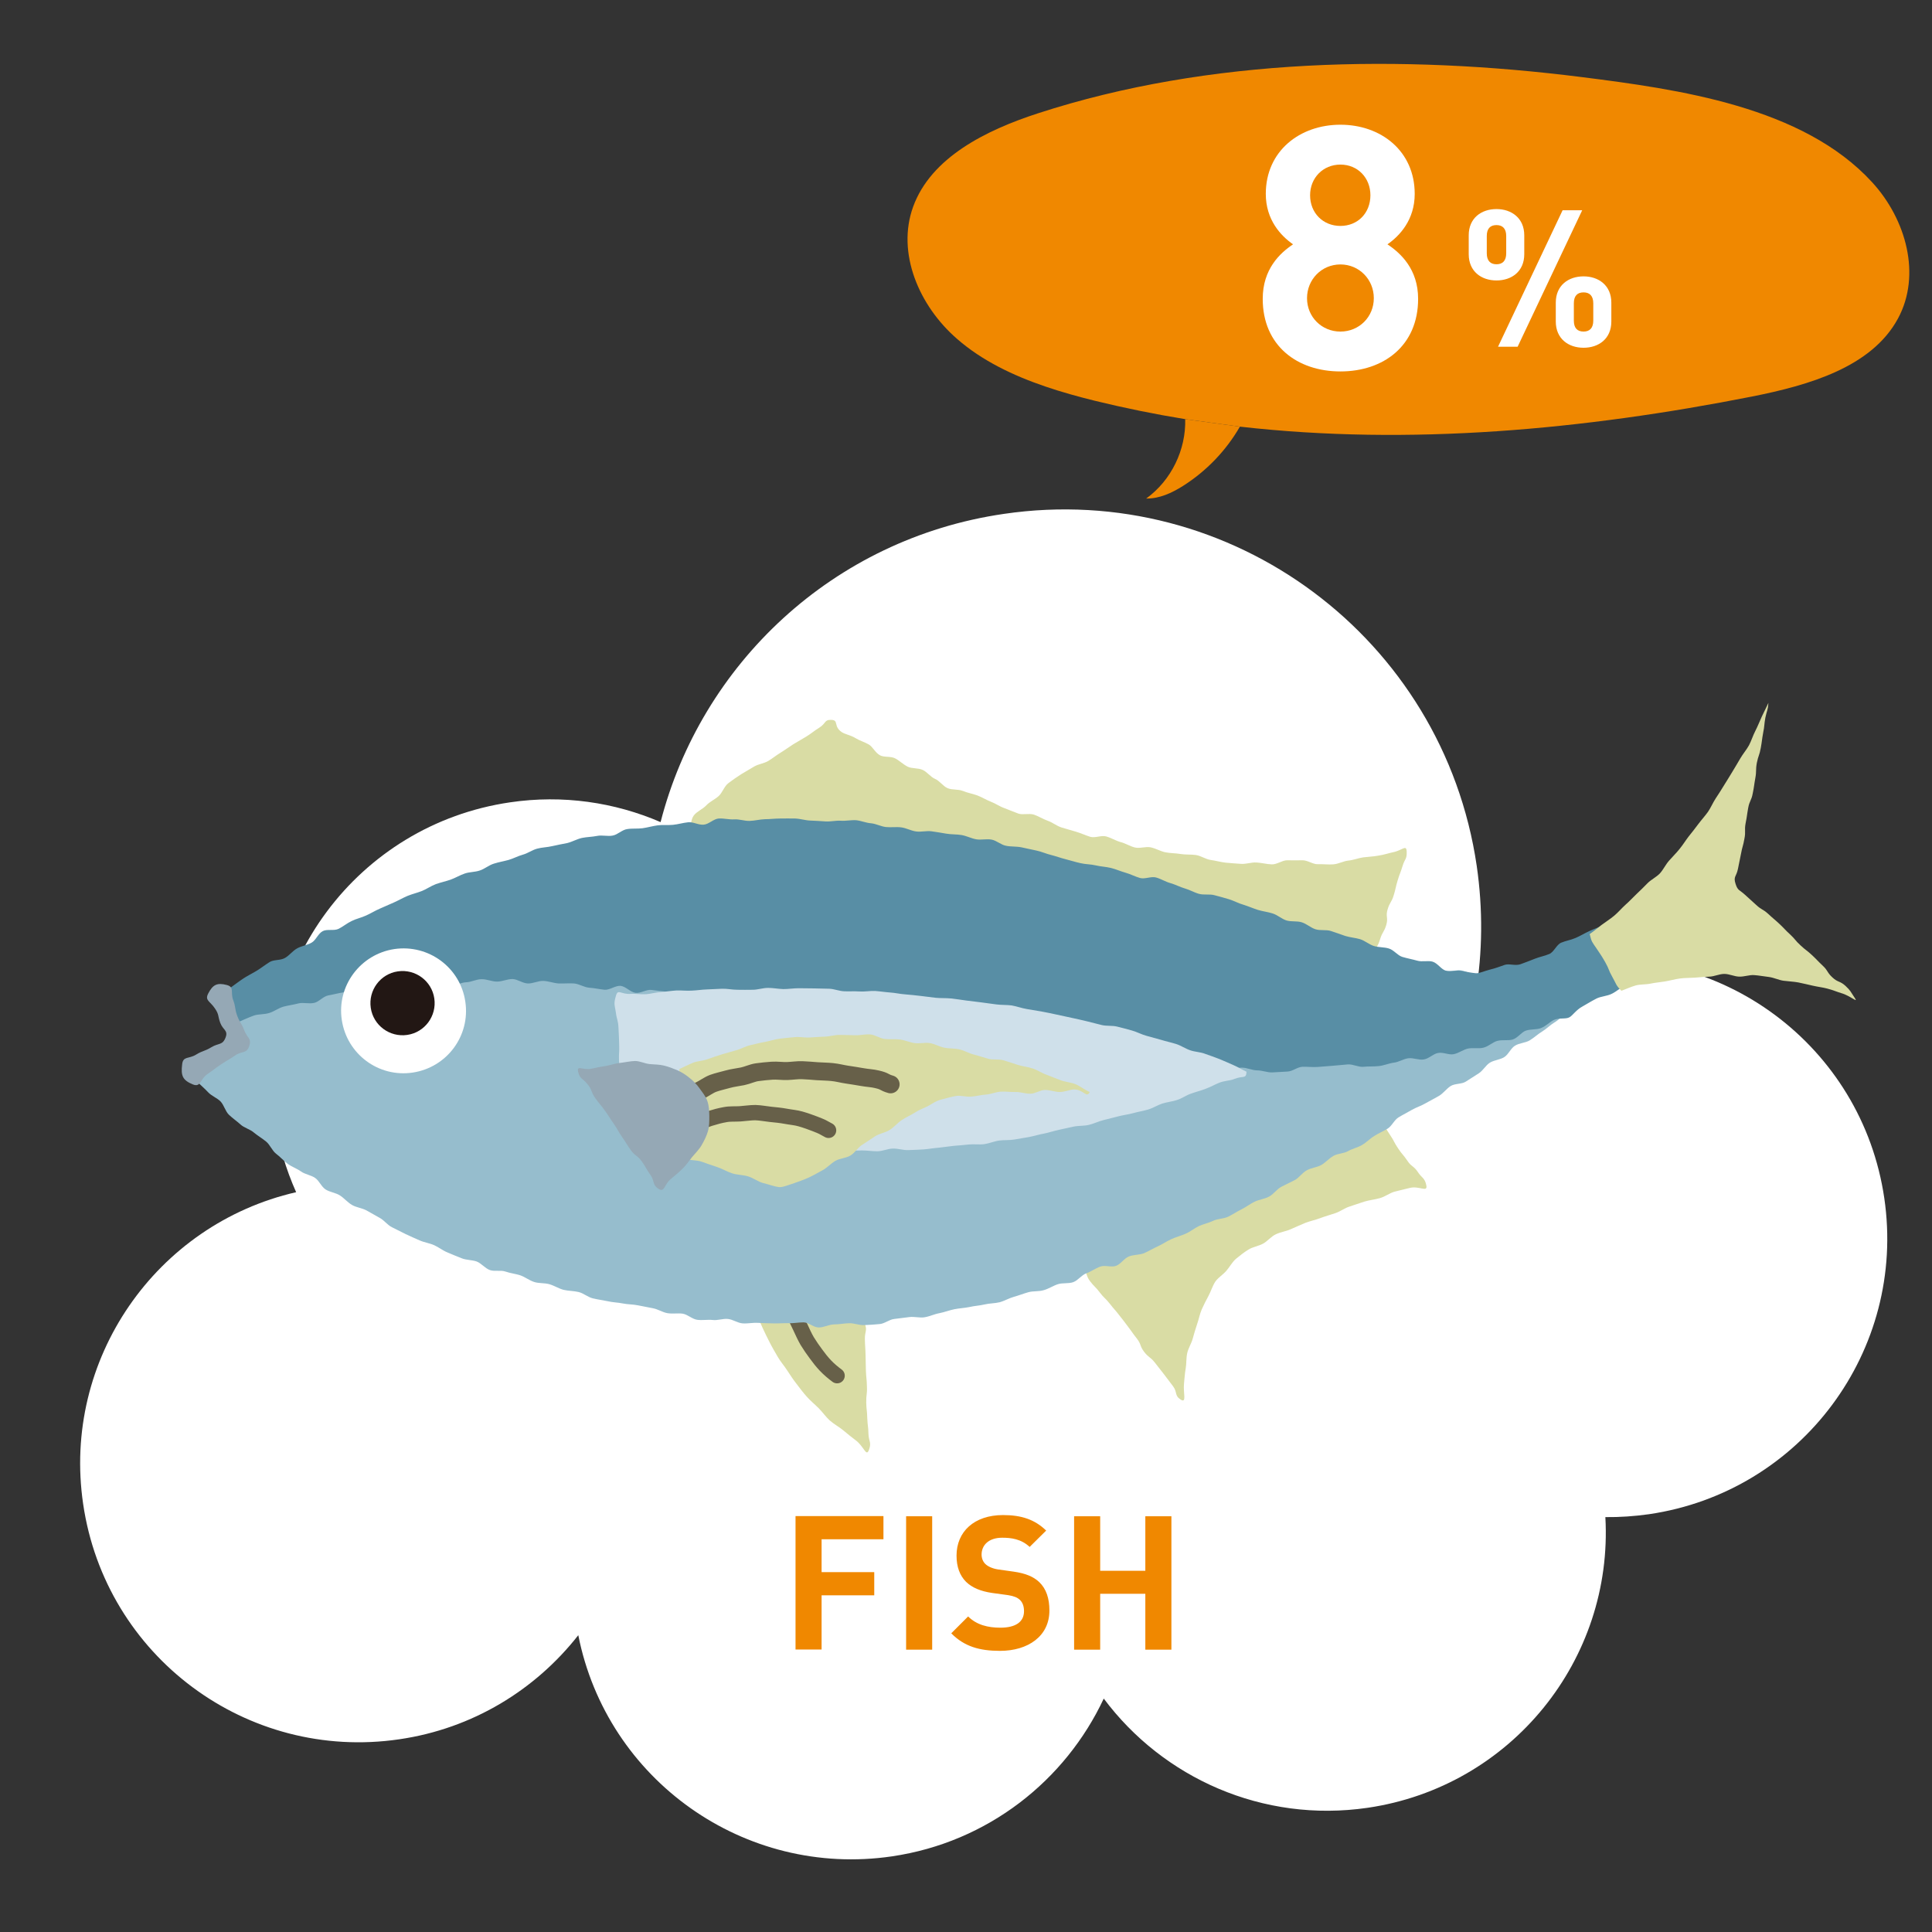
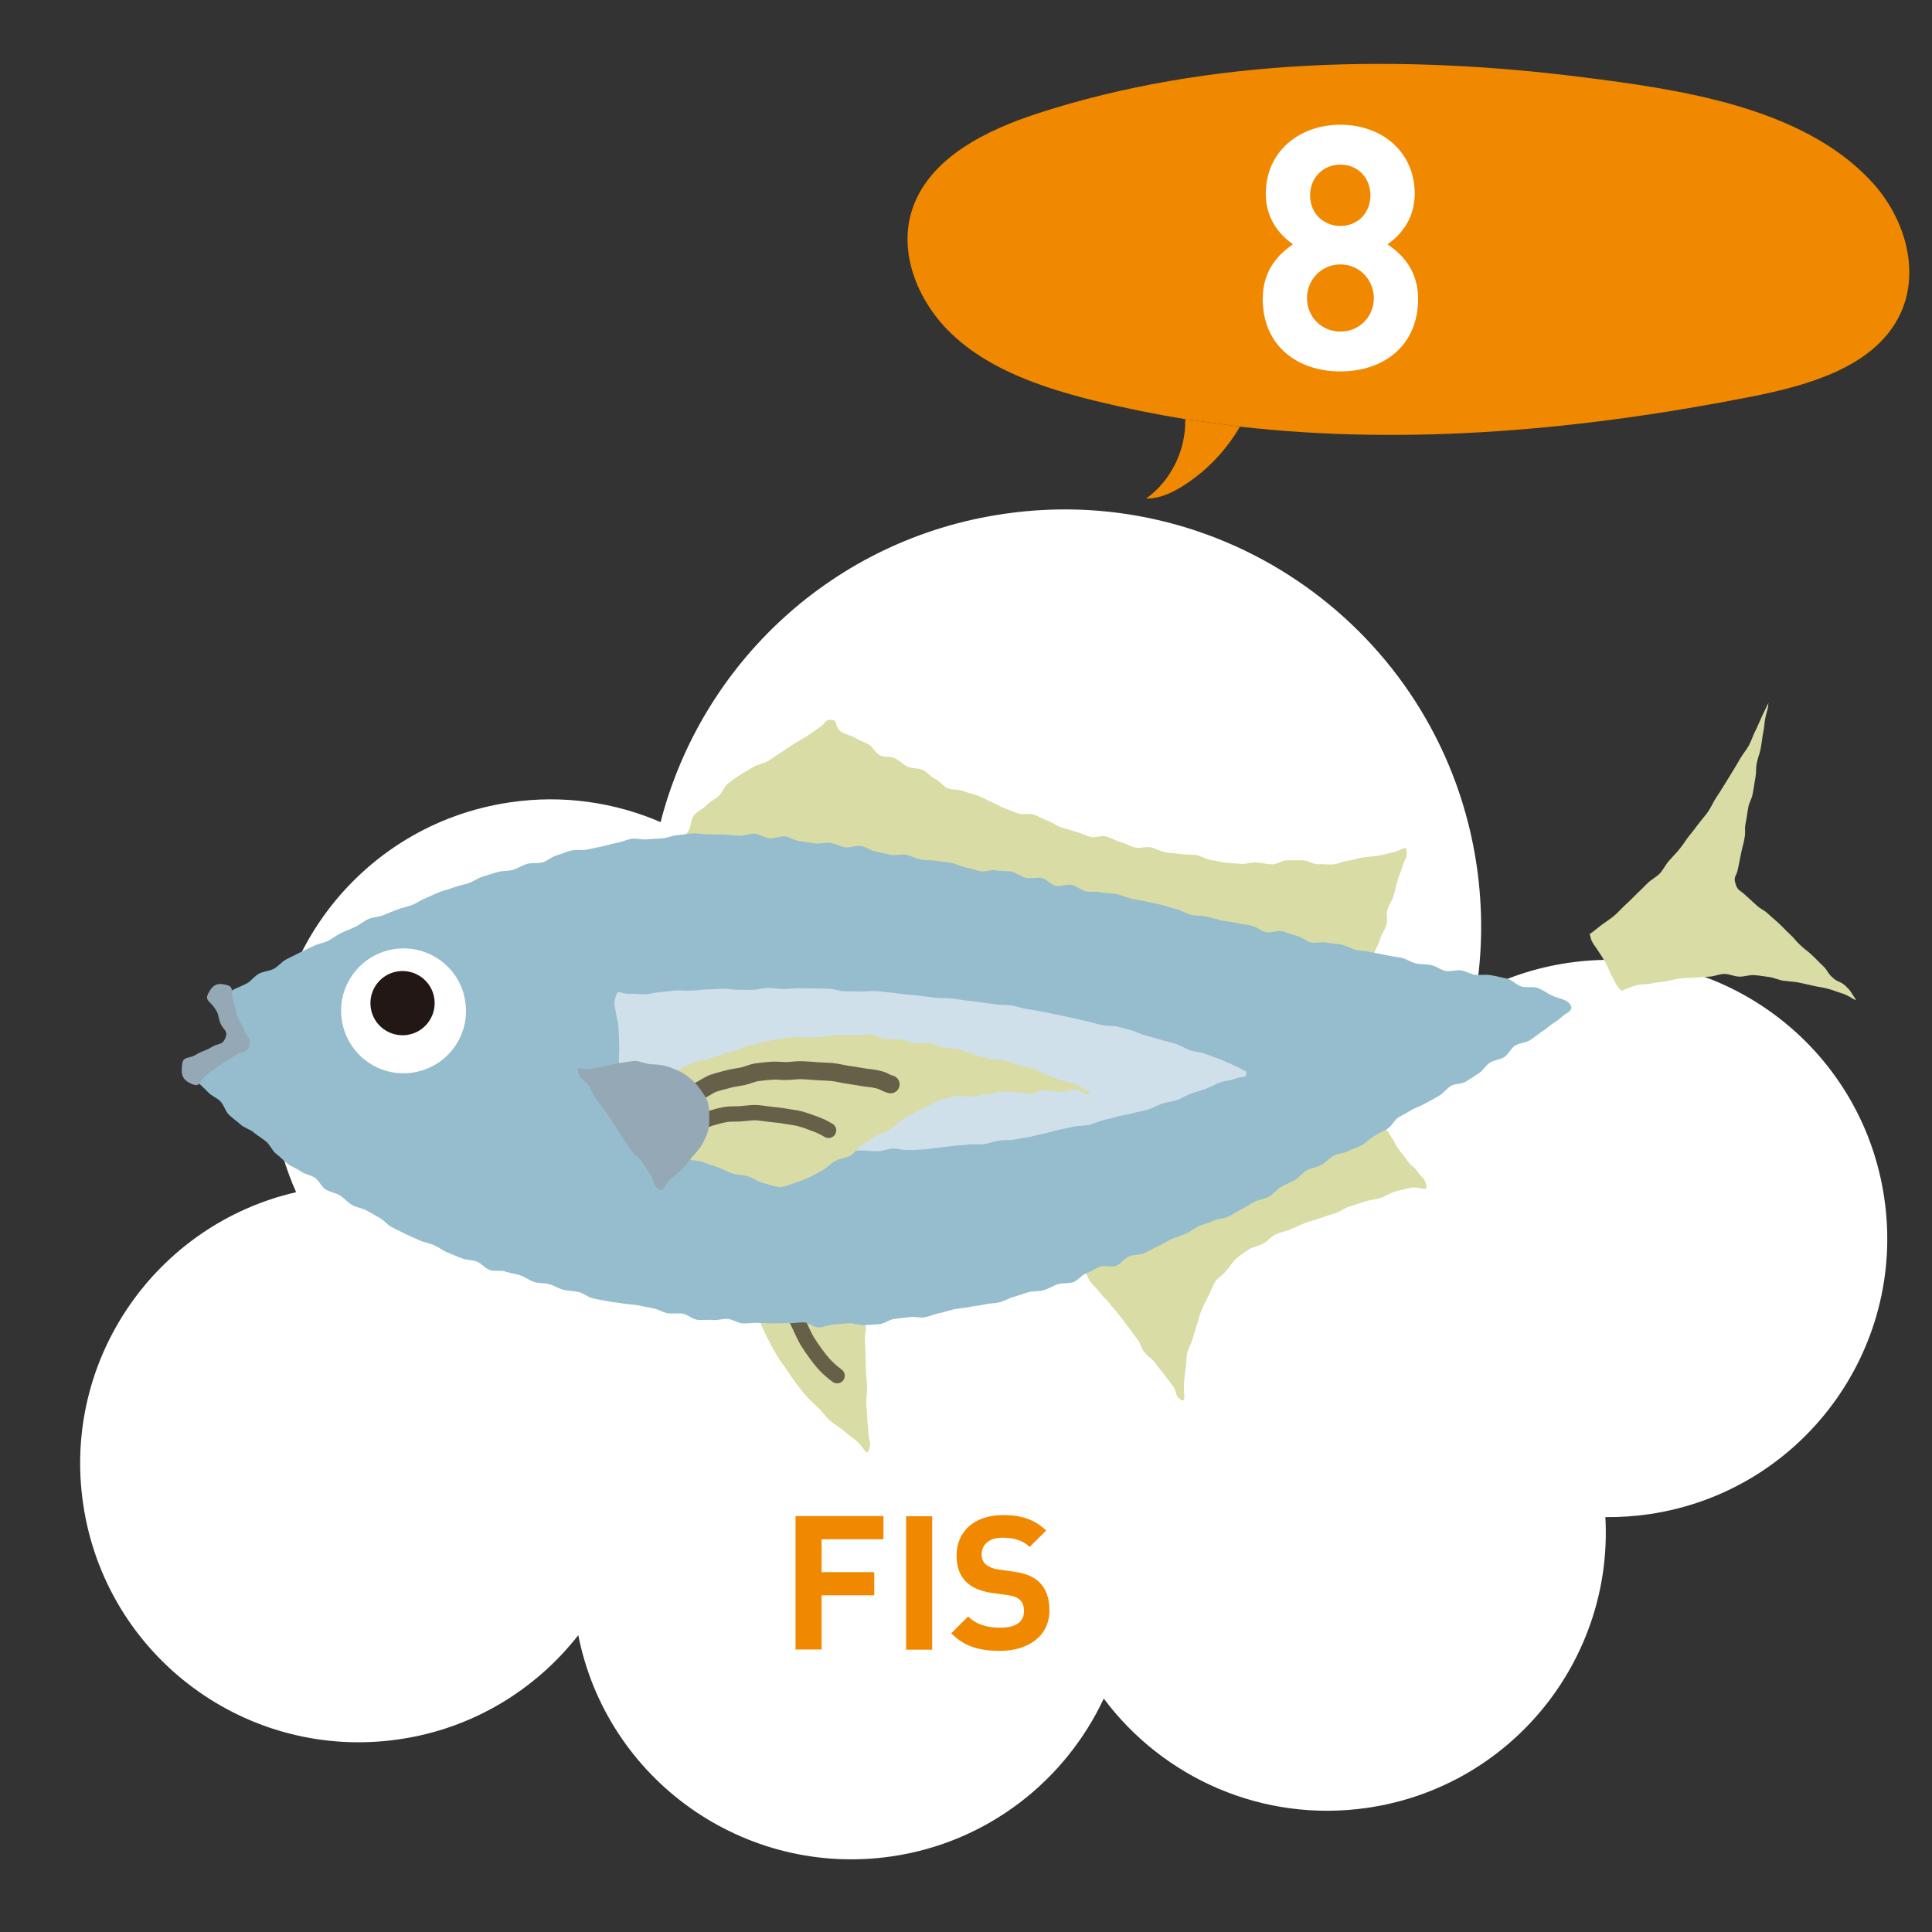
<svg xmlns="http://www.w3.org/2000/svg" version="1.2" baseProfile="tiny" id="レイヤー_1" x="0px" y="0px" viewBox="0 0 113.39 113.39" xml:space="preserve">
  <rect x="0" y="0" width="113.39" height="113.39" fill="#333333" stroke="none" />
  <path fill="#FFFFFF" d="M64.78,99.69c3.48,4.66,9.33,7.31,15.49,6.41c8.44-1.24,14.42-8.71,13.95-17.06  c0.84,0.01,1.7-0.05,2.56-0.17c8.94-1.31,15.12-9.62,13.81-18.55c-1.31-8.94-9.61-15.12-18.55-13.81c-1.96,0.29-3.79,0.91-5.43,1.81  c0.4-2.42,0.43-4.95,0.06-7.5c-1.96-13.37-14.39-22.62-27.75-20.66C48.87,31.62,41.15,39,38.77,48.25  c-2.69-1.16-5.73-1.62-8.84-1.16c-8.94,1.31-15.12,9.61-13.81,18.55c0.22,1.53,0.66,2.98,1.26,4.33c-8.22,1.89-13.75,9.81-12.5,18.3  c1.31,8.94,9.61,15.12,18.55,13.81c4.33-0.63,8.01-2.92,10.51-6.11c1.68,8.49,9.75,14.25,18.41,12.98  C57.99,108.12,62.53,104.49,64.78,99.69z" />
  <g>
    <path fill="#F08800" d="M72.77,25.04c9.96,1.13,20.2,0.18,30.07-1.77c3.31-0.66,7-1.71,8.55-4.57c1.39-2.56,0.48-5.83-1.51-8   C105.81,6.25,98.5,5.24,92.8,4.52C82.31,3.2,71.01,3.37,60.92,6.65c-3.05,0.99-6.28,2.59-7.33,5.49c-0.98,2.71,0.35,5.81,2.57,7.74   c0.74,0.65,1.57,1.19,2.45,1.65c1.74,0.91,3.7,1.51,5.64,1.99c1.76,0.43,3.53,0.79,5.31,1.08" />
    <path fill="#F08800" d="M72.77,25.04c-0.8,1.39-1.95,2.6-3.34,3.48c-0.65,0.41-1.38,0.75-2.16,0.74c1.49-1.08,2.34-2.88,2.29-4.66" />
  </g>
-   <path fill="#FFFFFF" d="M87.83,16.46c-0.89,0-1.63-0.53-1.63-1.54v-1.11c0-1.01,0.74-1.54,1.63-1.54c0.88,0,1.63,0.53,1.63,1.54  v1.11C89.46,15.94,88.71,16.46,87.83,16.46z M88.4,13.85c0-0.43-0.21-0.64-0.57-0.64c-0.37,0-0.57,0.21-0.57,0.64v1.02  c0,0.43,0.21,0.64,0.57,0.64s0.57-0.21,0.57-0.64V13.85z M89.07,20.35h-1.15l3.79-8.01h1.15L89.07,20.35z M92.94,20.41  c-0.89,0-1.63-0.53-1.63-1.54v-1.11c0-1.01,0.74-1.54,1.63-1.54c0.88,0,1.63,0.53,1.63,1.54v1.11  C94.57,19.89,93.82,20.41,92.94,20.41z M93.51,17.8c0-0.43-0.21-0.64-0.57-0.64c-0.37,0-0.57,0.21-0.57,0.64v1.02  c0,0.43,0.2,0.64,0.57,0.64c0.36,0,0.57-0.21,0.57-0.64V17.8z" />
  <g>
    <path fill="#D9DCA4" d="M43.73,75.28c-0.4,0.27,0.06,0.34,0.27,0.9c0.1,0.26,0.24,0.55,0.38,0.88c0.11,0.27,0.24,0.57,0.38,0.88   c0.13,0.28,0.27,0.57,0.42,0.86c0.14,0.28,0.31,0.56,0.47,0.84c0.16,0.28,0.38,0.52,0.55,0.79c0.18,0.27,0.35,0.54,0.55,0.79   c0.2,0.26,0.39,0.52,0.6,0.75c0.22,0.25,0.47,0.45,0.69,0.67c0.24,0.24,0.42,0.51,0.65,0.72c0.26,0.23,0.55,0.38,0.78,0.57   c0.28,0.23,0.53,0.44,0.75,0.6c0.48,0.35,0.62,1.01,0.78,0.56c0.16-0.44-0.01-0.47-0.03-0.93c-0.01-0.46-0.05-0.46-0.07-0.93   c-0.01-0.46-0.05-0.46-0.06-0.92c-0.01-0.46,0.06-0.46,0.04-0.93c-0.01-0.46-0.04-0.46-0.06-0.93C50.81,80,50.81,80,50.8,79.53   c-0.01-0.47-0.03-0.47-0.04-0.93c-0.01-0.47,0.16-0.5-0.01-0.93c-0.15-0.39-0.27-0.32-0.56-0.63c-0.29-0.31-0.34-0.26-0.63-0.57   c-0.29-0.31-0.25-0.35-0.55-0.66c-0.29-0.31-0.28-0.32-0.57-0.63c-0.29-0.31-0.2-0.46-0.61-0.6c-0.39-0.14-0.41,0.03-0.82,0.1   c-0.41,0.07-0.41,0.06-0.82,0.13c-0.41,0.07-0.4,0.12-0.82,0.18c-0.41,0.07-0.41,0.13-0.83,0.15   C44.12,75.16,44.07,75.04,43.73,75.28z" />
    <path fill="#D9DCA4" d="M62.4,73.1c-0.11,0.42,0.25,0.39,0.51,0.73c0.26,0.34,0.39,0.24,0.66,0.59c0.27,0.34,0.15,0.44,0.41,0.78   c0.26,0.34,0.31,0.31,0.57,0.66c0.26,0.34,0.31,0.31,0.58,0.65c0.27,0.35,0.29,0.33,0.55,0.67c0.27,0.34,0.27,0.34,0.53,0.69   c0.26,0.34,0.25,0.36,0.52,0.7c0.26,0.34,0.16,0.43,0.42,0.77c0.27,0.35,0.35,0.28,0.62,0.62c0.27,0.35,0.27,0.34,0.54,0.69   c0.27,0.35,0.26,0.35,0.53,0.7s0.08,0.55,0.45,0.79c0.38,0.24,0.14-0.39,0.2-0.94c0.03-0.25,0.04-0.56,0.1-0.89   c0.05-0.27,0.02-0.59,0.09-0.9c0.06-0.28,0.24-0.55,0.32-0.84c0.08-0.28,0.16-0.57,0.26-0.86c0.1-0.28,0.15-0.58,0.27-0.86   c0.12-0.27,0.26-0.54,0.4-0.8c0.14-0.26,0.23-0.57,0.39-0.82c0.17-0.25,0.45-0.41,0.65-0.64c0.2-0.23,0.34-0.51,0.57-0.71   c0.23-0.19,0.47-0.38,0.73-0.54c0.25-0.16,0.58-0.2,0.86-0.35c0.26-0.14,0.47-0.42,0.75-0.55c0.27-0.13,0.59-0.17,0.88-0.3   c0.28-0.12,0.56-0.25,0.85-0.37c0.29-0.11,0.59-0.17,0.88-0.28c0.29-0.11,0.59-0.19,0.88-0.29c0.3-0.1,0.55-0.3,0.84-0.39   c0.3-0.1,0.59-0.2,0.87-0.29c0.31-0.09,0.62-0.12,0.9-0.2c0.32-0.09,0.58-0.3,0.86-0.38c0.34-0.09,0.64-0.15,0.9-0.22   c0.55-0.14,1.07,0.29,0.97-0.16c-0.09-0.44-0.25-0.4-0.5-0.78c-0.25-0.37-0.37-0.29-0.62-0.67c-0.25-0.37-0.29-0.34-0.54-0.72   c-0.25-0.37-0.21-0.4-0.46-0.77c-0.25-0.37-0.23-0.39-0.48-0.77c-0.25-0.37-0.15-0.44-0.41-0.82c-0.25-0.37-0.16-0.56-0.6-0.67   c-0.43-0.12-0.41,0.15-0.81,0.34c-0.4,0.2-0.42,0.15-0.83,0.35c-0.4,0.2-0.33,0.34-0.73,0.54c-0.4,0.2-0.47,0.06-0.87,0.26   c-0.4,0.2-0.33,0.35-0.73,0.55c-0.4,0.2-0.42,0.15-0.82,0.34c-0.4,0.2-0.4,0.2-0.8,0.4c-0.4,0.2-0.42,0.16-0.82,0.36   c-0.4,0.2-0.43,0.13-0.83,0.33c-0.4,0.2-0.36,0.27-0.76,0.47c-0.4,0.2-0.4,0.2-0.8,0.4c-0.4,0.2-0.43,0.15-0.83,0.35   c-0.4,0.2-0.37,0.26-0.77,0.46c-0.4,0.2-0.43,0.14-0.83,0.34c-0.4,0.2-0.39,0.22-0.79,0.42c-0.4,0.2-0.37,0.27-0.77,0.47   c-0.4,0.2-0.45,0.11-0.85,0.3c-0.4,0.2-0.36,0.29-0.76,0.49c-0.4,0.2-0.42,0.16-0.83,0.36c-0.4,0.2-0.39,0.23-0.8,0.43   c-0.41,0.2-0.4,0.2-0.84,0.31C62.74,72.76,62.52,72.67,62.4,73.1z" />
    <path fill="#D9DCA4" d="M38.63,54.73c-0.41-0.2-0.21-0.32-0.17-0.89c0.02-0.26,0.37-0.53,0.42-0.87c0.04-0.28-0.14-0.62-0.06-0.94   c0.07-0.28,0.21-0.56,0.31-0.87c0.09-0.28,0.02-0.64,0.14-0.93c0.11-0.27,0.46-0.45,0.61-0.73c0.14-0.26,0.36-0.47,0.53-0.74   c0.16-0.25,0.12-0.65,0.31-0.9c0.18-0.24,0.51-0.36,0.73-0.59c0.2-0.22,0.5-0.34,0.73-0.55c0.22-0.2,0.32-0.56,0.56-0.75   c0.24-0.18,0.49-0.36,0.76-0.53c0.24-0.15,0.5-0.29,0.76-0.45c0.25-0.15,0.58-0.18,0.83-0.33c0.25-0.15,0.48-0.34,0.73-0.49   c0.26-0.16,0.5-0.34,0.74-0.49c0.27-0.16,0.52-0.31,0.76-0.45c0.28-0.17,0.51-0.37,0.73-0.5c0.46-0.28,0.31-0.5,0.75-0.48   c0.44,0.02,0.1,0.36,0.59,0.71c0.2,0.14,0.53,0.18,0.82,0.36c0.22,0.14,0.51,0.22,0.79,0.38c0.23,0.14,0.37,0.48,0.65,0.63   c0.24,0.13,0.62,0.04,0.89,0.18c0.25,0.13,0.46,0.35,0.74,0.49c0.25,0.12,0.6,0.06,0.88,0.19c0.26,0.12,0.45,0.41,0.73,0.53   c0.26,0.11,0.45,0.42,0.73,0.54c0.26,0.11,0.61,0.05,0.89,0.16c0.26,0.11,0.56,0.16,0.84,0.26c0.27,0.1,0.52,0.26,0.8,0.37   c0.27,0.1,0.51,0.28,0.8,0.38c0.27,0.1,0.54,0.22,0.82,0.32c0.27,0.09,0.62-0.03,0.91,0.06c0.27,0.09,0.53,0.26,0.81,0.36   c0.27,0.09,0.52,0.3,0.8,0.39c0.28,0.09,0.56,0.16,0.85,0.25c0.28,0.08,0.55,0.21,0.84,0.3c0.29,0.09,0.65-0.1,0.94-0.02   c0.29,0.08,0.56,0.25,0.84,0.33c0.29,0.07,0.56,0.25,0.85,0.32c0.3,0.07,0.63-0.07,0.92-0.01c0.3,0.06,0.57,0.23,0.86,0.29   c0.3,0.06,0.6,0.05,0.89,0.1c0.3,0.05,0.61,0.02,0.9,0.06c0.3,0.04,0.58,0.25,0.87,0.29c0.3,0.04,0.6,0.13,0.89,0.16   c0.3,0.03,0.61,0.05,0.9,0.07c0.31,0.02,0.61-0.1,0.91-0.08c0.31,0.02,0.6,0.1,0.89,0.11c0.31,0.01,0.61-0.24,0.9-0.24   c0.31,0,0.6,0.01,0.89,0c0.31-0.01,0.62,0.24,0.91,0.23c0.31-0.01,0.62,0.03,0.9,0.01c0.31-0.02,0.6-0.19,0.88-0.22   c0.32-0.03,0.6-0.15,0.88-0.19c0.32-0.04,0.62-0.05,0.88-0.1c0.34-0.05,0.63-0.15,0.87-0.2c0.56-0.11,0.79-0.48,0.81-0.04   c0.02,0.45-0.11,0.41-0.24,0.84c-0.13,0.43-0.16,0.42-0.29,0.85c-0.13,0.43-0.1,0.44-0.23,0.87c-0.13,0.43-0.23,0.4-0.36,0.83   c-0.13,0.43,0.05,0.48-0.08,0.92c-0.13,0.43-0.23,0.4-0.36,0.83c-0.13,0.43-0.21,0.41-0.34,0.84c-0.13,0.43,0.08,0.49-0.05,0.93   c-0.13,0.43-0.33,0.37-0.46,0.81c-0.13,0.43,0.26,0.55,0.13,0.98c-0.13,0.43-0.17,0.44-0.55,0.69c-0.37,0.25-0.39,0.26-0.83,0.21   c-0.45-0.05-0.43-0.18-0.88-0.23c-0.45-0.05-0.45-0.04-0.89-0.1c-0.45-0.05-0.44-0.08-0.89-0.13c-0.45-0.05-0.46,0.09-0.91,0.04   c-0.45-0.05-0.43-0.23-0.87-0.28c-0.45-0.05-0.43-0.22-0.88-0.27c-0.45-0.05-0.45-0.01-0.9-0.06c-0.45-0.05-0.45,0.01-0.9-0.04   c-0.45-0.05-0.46,0.08-0.91,0.03c-0.45-0.05-0.44-0.12-0.88-0.17c-0.45-0.05-0.45,0.02-0.9-0.03c-0.45-0.05-0.41-0.33-0.86-0.39   c-0.45-0.05-0.46,0.07-0.91,0.02c-0.45-0.05-0.44-0.13-0.89-0.18c-0.45-0.05-0.47,0.1-0.91,0.05c-0.45-0.05-0.44-0.16-0.88-0.21   c-0.45-0.05-0.46,0.09-0.91,0.03c-0.45-0.05-0.42-0.29-0.87-0.35c-0.45-0.05-0.46,0.06-0.91,0.01c-0.45-0.05-0.46,0.07-0.91,0.02   c-0.45-0.05-0.44-0.13-0.89-0.18c-0.45-0.05-0.44-0.13-0.89-0.18c-0.45-0.05-0.47,0.14-0.92,0.09c-0.45-0.05-0.44-0.09-0.89-0.15   c-0.45-0.05-0.44-0.09-0.89-0.14c-0.45-0.05-0.44-0.13-0.89-0.19c-0.45-0.05-0.46,0.02-0.91-0.04c-0.45-0.05-0.46,0.05-0.91,0   c-0.45-0.05-0.43-0.2-0.88-0.25c-0.45-0.05-0.44-0.1-0.89-0.15c-0.45-0.05-0.48,0.24-0.93,0.19c-0.45-0.05-0.41-0.4-0.85-0.45   c-0.45-0.05-0.49,0.35-0.94,0.3c-0.45-0.05-0.45-0.05-0.9-0.1c-0.45-0.05-0.43-0.25-0.88-0.3c-0.45-0.05-0.47,0.1-0.91,0.05   c-0.45-0.05-0.44-0.11-0.89-0.16c-0.45-0.05-0.42-0.35-0.87-0.4c-0.45-0.05-0.47,0.1-0.92,0.05c-0.45-0.05-0.44-0.11-0.89-0.16   c-0.45-0.05-0.45-0.02-0.9-0.08c-0.45-0.05-0.44-0.11-0.89-0.16c-0.45-0.05-0.45-0.09-0.9-0.15c-0.45-0.05-0.46-0.12-0.92-0.13   C39.07,54.66,39.04,54.93,38.63,54.73z" />
    <path fill="none" stroke="#676049" stroke-width="0.899" stroke-linecap="round" stroke-miterlimit="10" d="M46.09,74.4   c0.01,0.3,0.06,0.6,0.11,0.9c0.04,0.3,0.08,0.6,0.16,0.89c0.07,0.29,0.14,0.59,0.24,0.87c0.1,0.29,0.24,0.56,0.37,0.83   c0.13,0.28,0.25,0.55,0.4,0.81c0.16,0.26,0.33,0.51,0.51,0.75c0.18,0.25,0.37,0.49,0.57,0.7c0.21,0.22,0.45,0.42,0.68,0.59" />
    <path fill="#96BDCD" d="M13.65,61.28c0.18-0.42-0.28-0.5-0.38-0.95c-0.1-0.45-0.09-0.45-0.19-0.9s-0.12-0.44-0.08-0.9   c0.03-0.45,0.19-0.16,0.69-0.44c0.22-0.12,0.51-0.22,0.81-0.38c0.24-0.13,0.42-0.42,0.71-0.57c0.25-0.13,0.58-0.14,0.86-0.28   c0.25-0.13,0.45-0.4,0.72-0.55c0.26-0.13,0.52-0.26,0.8-0.4c0.26-0.13,0.53-0.25,0.81-0.39c0.26-0.13,0.57-0.17,0.85-0.3   c0.26-0.13,0.5-0.33,0.77-0.46c0.27-0.12,0.54-0.24,0.82-0.36c0.27-0.12,0.5-0.34,0.78-0.46c0.27-0.12,0.6-0.11,0.88-0.23   c0.27-0.12,0.55-0.22,0.83-0.33c0.27-0.11,0.58-0.16,0.86-0.27c0.28-0.11,0.52-0.29,0.8-0.4c0.28-0.11,0.54-0.26,0.82-0.36   c0.28-0.1,0.57-0.17,0.86-0.28c0.28-0.1,0.58-0.15,0.86-0.25c0.28-0.1,0.53-0.29,0.82-0.38c0.28-0.09,0.57-0.17,0.86-0.26   c0.28-0.09,0.61-0.04,0.9-0.13c0.29-0.09,0.54-0.27,0.83-0.35c0.29-0.08,0.62-0.01,0.91-0.09c0.29-0.08,0.53-0.33,0.82-0.41   c0.29-0.07,0.57-0.22,0.86-0.28c0.29-0.07,0.62,0,0.91-0.06c0.29-0.06,0.59-0.12,0.88-0.18c0.3-0.06,0.58-0.16,0.88-0.21   c0.3-0.05,0.58-0.2,0.88-0.24c0.3-0.04,0.62,0.07,0.92,0.03c0.3-0.04,0.6-0.03,0.9-0.06c0.3-0.03,0.59-0.17,0.89-0.19   c0.3-0.02,0.6-0.09,0.9-0.1c0.3-0.01,0.6,0.07,0.9,0.06c0.3,0,0.6,0,0.9,0.01c0.29,0.01,0.59,0.06,0.89,0.07   c0.29,0.02,0.6-0.14,0.91-0.12c0.29,0.02,0.58,0.25,0.88,0.27c0.29,0.02,0.61-0.14,0.91-0.11c0.29,0.03,0.57,0.25,0.87,0.28   c0.29,0.03,0.59,0.09,0.88,0.13c0.29,0.04,0.61-0.07,0.91-0.03c0.29,0.04,0.57,0.21,0.87,0.26c0.29,0.04,0.62-0.12,0.92-0.08   c0.29,0.04,0.56,0.28,0.86,0.32c0.29,0.04,0.58,0.15,0.88,0.2c0.29,0.05,0.61-0.05,0.91,0c0.29,0.05,0.57,0.23,0.86,0.28   c0.29,0.05,0.6,0.02,0.89,0.07c0.29,0.05,0.59,0.07,0.89,0.12c0.29,0.05,0.57,0.22,0.86,0.27c0.29,0.05,0.58,0.17,0.87,0.22   c0.29,0.06,0.63-0.11,0.92-0.05c0.29,0.06,0.61,0.02,0.9,0.08c0.29,0.06,0.55,0.3,0.85,0.36c0.29,0.06,0.62-0.05,0.92,0.01   c0.29,0.06,0.53,0.4,0.83,0.46c0.29,0.06,0.64-0.11,0.93-0.05c0.29,0.06,0.55,0.31,0.84,0.37c0.29,0.06,0.61,0,0.91,0.07   c0.29,0.06,0.61,0.03,0.9,0.1c0.3,0.06,0.57,0.2,0.87,0.27c0.3,0.06,0.6,0.1,0.89,0.17c0.3,0.06,0.59,0.13,0.88,0.19   c0.3,0.07,0.58,0.19,0.87,0.25c0.3,0.07,0.56,0.27,0.85,0.33c0.3,0.07,0.61,0.03,0.9,0.1c0.3,0.07,0.58,0.16,0.87,0.23   c0.3,0.07,0.6,0.08,0.89,0.15c0.3,0.07,0.6,0.1,0.89,0.16c0.3,0.07,0.55,0.31,0.84,0.38c0.3,0.07,0.65-0.12,0.94-0.06   c0.3,0.07,0.57,0.21,0.86,0.27c0.3,0.07,0.54,0.32,0.83,0.39c0.3,0.07,0.63-0.06,0.92,0.01c0.3,0.07,0.61,0.06,0.89,0.12   c0.3,0.07,0.57,0.25,0.85,0.31c0.3,0.07,0.61,0.06,0.89,0.13c0.3,0.07,0.6,0.12,0.88,0.18c0.3,0.07,0.6,0.09,0.88,0.15   c0.31,0.07,0.57,0.27,0.85,0.33c0.31,0.07,0.62,0.04,0.9,0.1c0.31,0.06,0.57,0.29,0.84,0.34c0.33,0.06,0.65-0.07,0.91-0.03   c0.36,0.06,0.64,0.25,0.86,0.27c0.26,0.02,0.59-0.05,0.94,0.02c0.29,0.06,0.6,0.12,0.92,0.2c0.3,0.08,0.54,0.37,0.84,0.46   c0.3,0.09,0.67-0.02,0.96,0.09c0.31,0.11,0.57,0.32,0.83,0.44c0.33,0.15,0.69,0.2,0.89,0.35c0.36,0.27,0.3,0.49-0.03,0.69   c-0.25,0.14-0.45,0.38-0.72,0.54c-0.25,0.15-0.46,0.37-0.72,0.53c-0.25,0.15-0.47,0.36-0.73,0.52c-0.25,0.15-0.6,0.15-0.86,0.31   c-0.25,0.15-0.38,0.51-0.63,0.67c-0.25,0.16-0.59,0.17-0.85,0.33c-0.25,0.16-0.4,0.47-0.66,0.63c-0.25,0.16-0.5,0.32-0.75,0.48   c-0.25,0.16-0.63,0.1-0.89,0.26c-0.25,0.16-0.43,0.43-0.69,0.58c-0.25,0.15-0.52,0.28-0.78,0.43c-0.25,0.15-0.55,0.24-0.81,0.39   c-0.25,0.15-0.52,0.28-0.78,0.44c-0.25,0.15-0.39,0.51-0.64,0.66c-0.25,0.15-0.53,0.27-0.78,0.43c-0.25,0.15-0.46,0.38-0.72,0.53   c-0.25,0.15-0.56,0.21-0.82,0.36c-0.26,0.15-0.6,0.13-0.86,0.28c-0.26,0.15-0.46,0.39-0.72,0.54c-0.26,0.14-0.59,0.16-0.85,0.31   c-0.26,0.14-0.44,0.43-0.7,0.57c-0.26,0.14-0.54,0.26-0.8,0.4c-0.26,0.14-0.44,0.43-0.71,0.57c-0.26,0.14-0.58,0.17-0.85,0.3   c-0.26,0.13-0.51,0.32-0.77,0.45c-0.27,0.13-0.51,0.3-0.78,0.43c-0.27,0.13-0.61,0.11-0.88,0.24c-0.27,0.13-0.57,0.19-0.84,0.31   c-0.27,0.13-0.5,0.33-0.78,0.45c-0.27,0.12-0.56,0.19-0.84,0.32c-0.27,0.12-0.52,0.3-0.79,0.42c-0.27,0.12-0.53,0.28-0.8,0.4   c-0.28,0.11-0.61,0.08-0.89,0.19c-0.28,0.11-0.47,0.44-0.75,0.55c-0.28,0.11-0.66-0.06-0.94,0.05c-0.28,0.1-0.53,0.29-0.81,0.39   c-0.28,0.1-0.49,0.42-0.77,0.52c-0.28,0.1-0.62,0.03-0.9,0.12c-0.28,0.09-0.54,0.27-0.83,0.35c-0.29,0.09-0.61,0.04-0.9,0.12   c-0.29,0.08-0.56,0.19-0.85,0.27c-0.29,0.08-0.55,0.24-0.84,0.32c-0.29,0.07-0.6,0.06-0.89,0.13c-0.29,0.07-0.59,0.08-0.88,0.15   c-0.29,0.06-0.59,0.07-0.89,0.13c-0.29,0.06-0.57,0.17-0.87,0.23c-0.29,0.05-0.57,0.19-0.87,0.24c-0.29,0.05-0.61-0.05-0.9-0.01   c-0.3,0.04-0.59,0.07-0.88,0.11c-0.3,0.03-0.57,0.28-0.87,0.3c-0.3,0.03-0.6,0.05-0.89,0.06c-0.29,0.02-0.6-0.12-0.9-0.11   c-0.29,0.01-0.59,0.07-0.89,0.07c-0.29,0.01-0.59,0.18-0.89,0.18c-0.3,0-0.59-0.3-0.89-0.3c-0.3,0-0.59,0.06-0.89,0.05   c-0.3-0.01-0.59,0.02-0.89,0.01c-0.3-0.01-0.59-0.01-0.89-0.03c-0.3-0.02-0.6,0.05-0.9,0.03c-0.3-0.02-0.57-0.23-0.87-0.26   c-0.29-0.03-0.61,0.1-0.9,0.06c-0.29-0.03-0.6,0.03-0.9-0.01c-0.29-0.04-0.56-0.31-0.85-0.36c-0.29-0.04-0.6,0.02-0.9-0.03   c-0.29-0.05-0.56-0.24-0.86-0.29c-0.29-0.05-0.58-0.12-0.87-0.17c-0.29-0.06-0.6-0.05-0.89-0.11c-0.29-0.06-0.59-0.06-0.88-0.13   c-0.29-0.06-0.59-0.1-0.88-0.17c-0.29-0.07-0.54-0.3-0.83-0.37c-0.29-0.07-0.6-0.06-0.89-0.13c-0.29-0.08-0.55-0.25-0.83-0.33   c-0.29-0.08-0.61-0.04-0.89-0.13c-0.28-0.09-0.53-0.29-0.81-0.39c-0.28-0.09-0.58-0.12-0.87-0.22c-0.28-0.1-0.64,0.01-0.92-0.09   c-0.28-0.1-0.49-0.39-0.77-0.5c-0.28-0.1-0.61-0.08-0.88-0.19c-0.28-0.11-0.55-0.22-0.83-0.34c-0.28-0.11-0.52-0.31-0.79-0.43   c-0.27-0.12-0.58-0.16-0.85-0.28c-0.27-0.12-0.55-0.24-0.82-0.37c-0.27-0.13-0.53-0.27-0.8-0.4c-0.27-0.13-0.46-0.41-0.72-0.55   c-0.26-0.14-0.52-0.3-0.78-0.44c-0.26-0.14-0.59-0.17-0.85-0.32c-0.26-0.15-0.46-0.4-0.71-0.56c-0.25-0.16-0.59-0.19-0.84-0.35   c-0.25-0.16-0.37-0.51-0.62-0.68c-0.25-0.17-0.58-0.2-0.83-0.38c-0.24-0.17-0.54-0.27-0.78-0.45c-0.24-0.18-0.44-0.41-0.68-0.59   c-0.23-0.18-0.35-0.52-0.58-0.71c-0.23-0.19-0.49-0.34-0.72-0.53c-0.23-0.2-0.56-0.27-0.78-0.47c-0.22-0.2-0.47-0.37-0.69-0.58   c-0.21-0.21-0.28-0.56-0.49-0.78c-0.21-0.21-0.53-0.32-0.73-0.54c-0.2-0.22-0.44-0.41-0.64-0.63c-0.19-0.23-0.29-0.54-0.48-0.77   c0.3-0.36,0.48-0.11,0.87-0.35c0.39-0.24,0.28-0.44,0.72-0.58C13.24,61.58,13.47,61.71,13.65,61.28z" />
-     <path fill="#588EA5" d="M13.33,60.43c-0.25-0.42-0.09-0.48-0.2-0.95c-0.11-0.47-0.4-0.46-0.39-0.95c0.01-0.45,0.36-0.26,0.84-0.6   c0.2-0.14,0.44-0.33,0.73-0.52c0.23-0.15,0.5-0.28,0.78-0.45c0.24-0.15,0.47-0.33,0.74-0.5c0.24-0.15,0.63-0.08,0.9-0.24   c0.25-0.14,0.44-0.41,0.71-0.56c0.25-0.14,0.57-0.18,0.84-0.33c0.26-0.14,0.38-0.53,0.66-0.68c0.26-0.14,0.66,0,0.94-0.14   c0.26-0.13,0.49-0.33,0.77-0.46c0.26-0.13,0.56-0.19,0.84-0.32c0.27-0.12,0.52-0.28,0.8-0.4c0.27-0.12,0.54-0.24,0.82-0.36   c0.27-0.12,0.53-0.27,0.81-0.39c0.27-0.11,0.57-0.18,0.85-0.29c0.27-0.11,0.52-0.29,0.81-0.4c0.28-0.1,0.57-0.16,0.86-0.26   c0.28-0.1,0.54-0.26,0.83-0.36c0.28-0.1,0.6-0.08,0.89-0.18c0.28-0.09,0.53-0.31,0.82-0.4c0.28-0.09,0.58-0.14,0.87-0.22   c0.28-0.08,0.55-0.23,0.84-0.31c0.29-0.08,0.54-0.27,0.83-0.35c0.29-0.08,0.6-0.08,0.89-0.15c0.29-0.07,0.59-0.12,0.88-0.18   c0.29-0.07,0.56-0.23,0.86-0.3c0.29-0.06,0.6-0.06,0.9-0.12c0.29-0.06,0.62,0.04,0.91-0.02c0.29-0.05,0.55-0.34,0.85-0.38   c0.29-0.05,0.6-0.01,0.9-0.05c0.29-0.04,0.59-0.13,0.89-0.17c0.3-0.04,0.6,0,0.9-0.03c0.3-0.03,0.59-0.12,0.89-0.15   c0.3-0.03,0.61,0.17,0.91,0.14c0.3-0.02,0.58-0.34,0.88-0.36c0.3-0.02,0.61,0.07,0.91,0.05s0.61,0.1,0.91,0.09   c0.3-0.01,0.59-0.09,0.89-0.1c0.3,0,0.59-0.04,0.89-0.04c0.3,0,0.59-0.01,0.89,0c0.3,0.01,0.59,0.11,0.89,0.12   c0.3,0.01,0.59,0.03,0.89,0.05c0.3,0.02,0.6-0.06,0.9-0.04c0.3,0.02,0.6-0.05,0.9-0.03c0.3,0.03,0.58,0.16,0.88,0.18   c0.3,0.03,0.58,0.19,0.87,0.22c0.3,0.03,0.6-0.02,0.9,0.02c0.3,0.04,0.57,0.2,0.87,0.24c0.3,0.04,0.61-0.05,0.9-0.01   c0.29,0.04,0.59,0.09,0.88,0.14c0.29,0.05,0.6,0.03,0.89,0.08c0.29,0.05,0.57,0.2,0.86,0.25c0.29,0.05,0.61-0.04,0.91,0.02   c0.29,0.06,0.55,0.31,0.84,0.36c0.29,0.06,0.6,0.03,0.9,0.09c0.29,0.06,0.58,0.13,0.88,0.19c0.29,0.06,0.57,0.19,0.86,0.26   c0.29,0.07,0.57,0.18,0.86,0.25c0.29,0.07,0.58,0.17,0.87,0.23c0.29,0.07,0.6,0.06,0.89,0.13c0.29,0.07,0.6,0.08,0.89,0.15   c0.29,0.07,0.57,0.2,0.86,0.28c0.29,0.08,0.56,0.23,0.85,0.31c0.29,0.08,0.65-0.11,0.94-0.03c0.29,0.08,0.55,0.25,0.84,0.33   c0.29,0.08,0.56,0.23,0.84,0.31c0.29,0.08,0.55,0.24,0.84,0.32c0.29,0.08,0.63,0,0.91,0.08c0.29,0.08,0.58,0.15,0.86,0.24   c0.29,0.09,0.55,0.24,0.84,0.32c0.29,0.09,0.56,0.21,0.84,0.3c0.29,0.09,0.59,0.12,0.87,0.21c0.29,0.09,0.53,0.32,0.81,0.41   c0.29,0.09,0.62,0.02,0.9,0.11c0.29,0.09,0.53,0.32,0.81,0.41c0.29,0.09,0.63,0.01,0.9,0.1c0.29,0.09,0.57,0.2,0.84,0.29   c0.29,0.09,0.6,0.11,0.87,0.19c0.29,0.09,0.53,0.31,0.81,0.4c0.29,0.09,0.61,0.06,0.89,0.15c0.29,0.09,0.5,0.4,0.78,0.49   c0.3,0.09,0.59,0.14,0.87,0.22c0.3,0.09,0.64-0.02,0.91,0.06c0.3,0.09,0.51,0.46,0.78,0.53c0.32,0.08,0.65-0.05,0.91,0.01   c0.35,0.07,0.63,0.12,0.86,0.14c0.21,0.01,0.48-0.13,0.84-0.22c0.26-0.06,0.53-0.16,0.84-0.27c0.26-0.09,0.63,0.07,0.93-0.04   c0.27-0.1,0.55-0.2,0.84-0.32c0.27-0.11,0.57-0.16,0.85-0.28c0.27-0.11,0.42-0.54,0.69-0.66c0.28-0.12,0.58-0.16,0.85-0.28   c0.28-0.12,0.54-0.28,0.8-0.4c0.28-0.13,0.57-0.23,0.83-0.35c0.29-0.14,0.56-0.27,0.81-0.39c0.3-0.15,0.62-0.19,0.85-0.31   c0.5-0.24,0.35-0.53,0.72-0.29c0.38,0.25,0.26,0.32,0.54,0.67c0.28,0.36,0.28,0.35,0.56,0.71c0.28,0.36,0.28,0.35,0.57,0.71   s0.67,0.17,0.79,0.61c0.12,0.46-0.46,0.23-0.98,0.5c-0.24,0.12-0.47,0.39-0.78,0.55c-0.27,0.14-0.69,0.02-0.98,0.17   c-0.28,0.14-0.49,0.43-0.78,0.57c-0.28,0.15-0.53,0.38-0.81,0.52c-0.29,0.15-0.65,0.15-0.92,0.29c-0.31,0.16-0.58,0.33-0.83,0.47   c-0.35,0.19-0.55,0.51-0.74,0.62c-0.21,0.13-0.61,0.02-0.92,0.16c-0.24,0.11-0.45,0.36-0.76,0.48c-0.26,0.1-0.59,0.05-0.89,0.15   c-0.26,0.09-0.47,0.43-0.77,0.52c-0.27,0.08-0.6,0-0.9,0.08c-0.27,0.07-0.52,0.33-0.82,0.4c-0.28,0.07-0.6-0.01-0.9,0.05   c-0.28,0.06-0.54,0.27-0.84,0.33c-0.28,0.06-0.62-0.13-0.92-0.07c-0.29,0.05-0.54,0.34-0.84,0.38c-0.29,0.05-0.61-0.11-0.91-0.07   c-0.29,0.04-0.56,0.23-0.86,0.26c-0.29,0.04-0.57,0.17-0.88,0.2c-0.29,0.03-0.59,0.01-0.89,0.04c-0.29,0.03-0.61-0.16-0.91-0.14   c-0.29,0.02-0.59,0.06-0.89,0.08c-0.29,0.02-0.59,0.05-0.89,0.07c-0.29,0.02-0.59-0.02-0.89-0.01c-0.29,0.01-0.58,0.27-0.88,0.28   c-0.29,0.01-0.59,0.04-0.89,0.05c-0.29,0.01-0.59-0.12-0.89-0.12c-0.29,0-0.59-0.16-0.89-0.16c-0.29,0-0.59,0.12-0.89,0.12   c-0.29,0-0.59,0.18-0.89,0.18c-0.29-0.01-0.59-0.21-0.89-0.22c-0.29-0.01-0.59-0.08-0.89-0.09c-0.29-0.01-0.6,0.1-0.9,0.08   c-0.29-0.01-0.58-0.2-0.88-0.22c-0.29-0.02-0.6,0.07-0.9,0.05c-0.29-0.02-0.59-0.11-0.89-0.13c-0.29-0.02-0.61,0.22-0.91,0.19   c-0.29-0.02-0.59-0.05-0.89-0.08c-0.29-0.03-0.58-0.19-0.88-0.22c-0.29-0.03-0.58-0.2-0.88-0.23c-0.29-0.03-0.6,0.03-0.9,0   c-0.29-0.03-0.58-0.08-0.88-0.11c-0.29-0.03-0.59-0.07-0.88-0.11c-0.29-0.04-0.62,0.17-0.91,0.13c-0.29-0.04-0.58-0.12-0.88-0.16   c-0.29-0.04-0.55-0.36-0.85-0.4c-0.29-0.04-0.61,0.08-0.91,0.03c-0.29-0.04-0.61,0.04-0.91-0.01c-0.29-0.05-0.59-0.1-0.88-0.15   c-0.29-0.05-0.57-0.2-0.87-0.25c-0.29-0.05-0.55-0.27-0.85-0.33c-0.29-0.05-0.64,0.2-0.93,0.15c-0.29-0.05-0.55-0.3-0.85-0.36   c-0.29-0.05-0.59-0.08-0.89-0.14c-0.29-0.06-0.58-0.12-0.88-0.18c-0.29-0.06-0.62,0.05-0.91-0.01c-0.29-0.06-0.56-0.25-0.86-0.31   c-0.29-0.06-0.59-0.11-0.88-0.17c-0.3-0.06-0.57-0.24-0.87-0.3c-0.3-0.07-0.61-0.04-0.9-0.1c-0.3-0.06-0.62,0-0.91-0.06   c-0.3-0.06-0.57-0.26-0.87-0.31c-0.3-0.06-0.58-0.23-0.88-0.28c-0.3-0.05-0.62,0.02-0.92-0.03c-0.3-0.05-0.63,0.07-0.93,0.03   c-0.3-0.05-0.56-0.41-0.85-0.45c-0.3-0.04-0.61-0.07-0.91-0.11c-0.3-0.04-0.64,0.21-0.94,0.17c-0.3-0.04-0.57-0.37-0.87-0.41   c-0.3-0.03-0.64,0.25-0.94,0.23c-0.3-0.03-0.6-0.1-0.9-0.12c-0.3-0.02-0.59-0.22-0.89-0.25c-0.3-0.02-0.61,0.01-0.91,0   c-0.31-0.02-0.6-0.14-0.9-0.15c-0.31-0.01-0.61,0.16-0.91,0.15c-0.31-0.01-0.6-0.25-0.9-0.26c-0.31,0-0.61,0.15-0.91,0.15   c-0.31,0-0.61-0.15-0.91-0.14c-0.31,0-0.6,0.17-0.9,0.18c-0.31,0.01-0.6,0.2-0.89,0.21c-0.31,0.01-0.61-0.01-0.9,0.01   c-0.31,0.02-0.63-0.24-0.92-0.21c-0.31,0.02-0.58,0.37-0.87,0.4c-0.31,0.03-0.6,0.06-0.9,0.09c-0.31,0.04-0.62-0.03-0.91,0.01   c-0.31,0.04-0.63-0.09-0.92-0.05c-0.3,0.05-0.61,0.07-0.89,0.13c-0.31,0.05-0.6,0.13-0.89,0.18c-0.31,0.06-0.55,0.38-0.83,0.44   c-0.31,0.07-0.64-0.04-0.92,0.03c-0.31,0.08-0.61,0.12-0.88,0.19c-0.31,0.09-0.56,0.29-0.83,0.37c-0.31,0.1-0.64,0.06-0.9,0.15   c-0.33,0.12-0.61,0.25-0.84,0.35C13.56,60.2,13.56,60.81,13.33,60.43z" />
    <path fill="#CFE0EA" d="M36.15,58.44c0.12-0.43,0.3-0.06,0.88-0.11c0.25-0.02,0.56,0.04,0.9,0.02c0.27-0.02,0.56-0.11,0.89-0.13   c0.28-0.02,0.57-0.07,0.89-0.09c0.28-0.01,0.58,0.03,0.89,0.01c0.29-0.01,0.58-0.06,0.89-0.07c0.29-0.01,0.59-0.03,0.89-0.04   c0.29-0.01,0.59,0.06,0.9,0.06c0.29,0,0.59,0.01,0.9,0c0.29,0,0.59-0.11,0.9-0.11c0.29,0,0.59,0.06,0.9,0.07   c0.29,0,0.59-0.05,0.9-0.05c0.29,0.01,0.59,0,0.9,0.01c0.29,0.01,0.59,0.01,0.89,0.02c0.29,0.01,0.59,0.14,0.89,0.15   c0.29,0.01,0.59-0.01,0.89,0.01c0.3,0.02,0.6-0.04,0.9-0.03c0.3,0.02,0.59,0.07,0.89,0.09c0.3,0.02,0.59,0.09,0.89,0.11   c0.3,0.02,0.59,0.06,0.89,0.09c0.3,0.03,0.59,0.08,0.89,0.11c0.3,0.03,0.6,0.01,0.9,0.04c0.3,0.03,0.59,0.08,0.89,0.12   c0.29,0.04,0.59,0.07,0.89,0.11c0.3,0.04,0.59,0.08,0.89,0.12c0.3,0.04,0.6,0.02,0.9,0.06c0.29,0.05,0.58,0.16,0.88,0.21   c0.29,0.05,0.59,0.1,0.89,0.15c0.29,0.05,0.59,0.12,0.88,0.18c0.29,0.06,0.59,0.13,0.88,0.19c0.29,0.06,0.58,0.13,0.88,0.2   c0.29,0.07,0.58,0.15,0.87,0.22c0.29,0.07,0.61,0.02,0.9,0.09c0.29,0.07,0.58,0.15,0.87,0.23c0.29,0.08,0.56,0.23,0.85,0.31   c0.29,0.08,0.58,0.16,0.87,0.24c0.29,0.09,0.58,0.15,0.87,0.24c0.29,0.09,0.54,0.27,0.83,0.37c0.28,0.1,0.6,0.1,0.88,0.21   c0.28,0.1,0.57,0.2,0.85,0.31c0.28,0.11,0.55,0.24,0.83,0.36c0.28,0.12,0.48,0.26,0.75,0.38c-0.02,0.45-0.19,0.21-0.73,0.43   c-0.23,0.1-0.56,0.09-0.88,0.22c-0.25,0.1-0.51,0.25-0.81,0.36c-0.26,0.1-0.55,0.17-0.85,0.28c-0.27,0.09-0.52,0.28-0.81,0.37   c-0.27,0.09-0.58,0.12-0.87,0.21c-0.27,0.09-0.53,0.26-0.83,0.35c-0.28,0.08-0.58,0.13-0.87,0.21c-0.28,0.08-0.58,0.11-0.88,0.19   c-0.28,0.08-0.57,0.14-0.87,0.22c-0.28,0.07-0.56,0.21-0.85,0.28c-0.29,0.07-0.6,0.04-0.89,0.1c-0.29,0.06-0.58,0.13-0.87,0.19   c-0.29,0.06-0.57,0.16-0.87,0.22c-0.29,0.05-0.57,0.14-0.87,0.2c-0.29,0.05-0.58,0.1-0.88,0.15c-0.29,0.05-0.6,0.02-0.89,0.06   c-0.29,0.04-0.58,0.17-0.87,0.21c-0.29,0.04-0.6-0.01-0.9,0.02c-0.29,0.03-0.59,0.06-0.89,0.08c-0.3,0.03-0.59,0.08-0.89,0.11   c-0.3,0.02-0.59,0.08-0.89,0.1c-0.3,0.02-0.6,0.03-0.9,0.04c-0.3,0.01-0.6-0.1-0.9-0.09c-0.3,0.01-0.59,0.15-0.9,0.16   c-0.3,0-0.6-0.05-0.9-0.05c-0.3,0-0.6,0.02-0.89,0.01c-0.3-0.01-0.59-0.15-0.89-0.16c-0.3-0.01-0.6,0.05-0.9,0.03   c-0.3-0.02-0.59-0.11-0.89-0.13c-0.3-0.03-0.6,0.06-0.9,0.03c-0.3-0.03-0.59-0.13-0.89-0.16c-0.3-0.04-0.6-0.06-0.89-0.1   c-0.3-0.04-0.6-0.04-0.9-0.09c-0.29-0.05-0.59-0.1-0.89-0.15c-0.29-0.05-0.57-0.2-0.86-0.26c-0.29-0.06-0.57-0.17-0.87-0.24   c-0.29-0.07-0.59-0.1-0.88-0.18c-0.29-0.07-0.61-0.05-0.9-0.13c-0.29-0.08-0.56-0.22-0.85-0.31c-0.29-0.08-0.57-0.2-0.85-0.29   c-0.29-0.09-0.54-0.17-0.83-0.27c-0.14-0.46-0.04-0.47-0.07-0.95c-0.02-0.48-0.04-0.48-0.07-0.96c-0.02-0.48-0.03-0.48-0.05-0.95   c-0.02-0.48,0.03-0.48,0.01-0.96c-0.02-0.48-0.01-0.48-0.04-0.96c-0.02-0.48-0.1-0.47-0.16-0.95   C36.06,58.92,36.02,58.9,36.15,58.44z" />
    <path fill="#D9DCA4" d="M39.88,62.74c0.22-0.1,0.49-0.24,0.8-0.37c0.25-0.1,0.56-0.1,0.86-0.21c0.26-0.09,0.53-0.19,0.83-0.28   c0.27-0.08,0.55-0.16,0.84-0.24c0.27-0.07,0.53-0.23,0.83-0.3c0.28-0.06,0.56-0.14,0.86-0.19c0.28-0.05,0.56-0.15,0.87-0.19   c0.28-0.04,0.58-0.06,0.88-0.09c0.29-0.03,0.59,0.04,0.89,0.02c0.29-0.02,0.58-0.04,0.88-0.05c0.29-0.01,0.58-0.11,0.88-0.1   c0.29,0,0.58,0.01,0.88,0.02c0.29,0.01,0.59-0.07,0.89-0.05c0.29,0.02,0.57,0.24,0.87,0.27c0.29,0.03,0.59-0.01,0.89,0.03   c0.29,0.04,0.56,0.17,0.86,0.21c0.29,0.04,0.6-0.05,0.89,0c0.29,0.05,0.55,0.21,0.85,0.27c0.29,0.06,0.59,0.03,0.88,0.1   c0.28,0.06,0.55,0.23,0.84,0.3c0.28,0.07,0.56,0.17,0.85,0.25c0.28,0.08,0.61,0,0.9,0.09c0.28,0.08,0.56,0.18,0.84,0.27   c0.28,0.09,0.58,0.11,0.87,0.21c0.28,0.09,0.53,0.27,0.82,0.37c0.27,0.1,0.54,0.22,0.82,0.32c0.27,0.1,0.59,0.12,0.87,0.23   c0.27,0.11,0.56,0.35,0.84,0.46c-0.18,0.39-0.38-0.15-0.91-0.15c-0.25,0-0.54,0.15-0.86,0.15c-0.27,0-0.56-0.12-0.86-0.12   c-0.28,0-0.56,0.22-0.86,0.22c-0.28,0.01-0.58-0.11-0.87-0.1c-0.29,0.01-0.58-0.04-0.87-0.02c-0.29,0.02-0.57,0.15-0.86,0.17   c-0.3,0.02-0.58,0.1-0.86,0.12c-0.3,0.03-0.61-0.08-0.88-0.04c-0.31,0.05-0.59,0.14-0.84,0.2c-0.34,0.08-0.57,0.25-0.76,0.36   c-0.2,0.12-0.51,0.21-0.82,0.41c-0.23,0.15-0.52,0.27-0.79,0.45c-0.24,0.16-0.44,0.41-0.71,0.58c-0.25,0.16-0.59,0.2-0.85,0.37   c-0.25,0.16-0.5,0.34-0.76,0.5c-0.26,0.16-0.43,0.48-0.69,0.63c-0.27,0.16-0.62,0.16-0.88,0.31c-0.27,0.16-0.49,0.41-0.75,0.55   c-0.28,0.15-0.55,0.31-0.81,0.43c-0.31,0.14-0.61,0.24-0.86,0.33c-0.37,0.12-0.7,0.26-0.91,0.23c-0.24-0.03-0.56-0.15-0.92-0.24   c-0.28-0.07-0.55-0.29-0.88-0.39c-0.29-0.09-0.63-0.08-0.94-0.18c-0.3-0.1-0.58-0.27-0.88-0.37c-0.31-0.1-0.62-0.21-0.9-0.31   c-0.33-0.11-0.69-0.07-0.95-0.16c-0.54-0.19-0.45-0.14-0.9-0.29" />
    <path fill="none" stroke="#676049" stroke-width="1.056" stroke-linecap="round" stroke-miterlimit="10" d="M39.54,64.86   c0.24-0.18,0.48-0.35,0.73-0.5c0.25-0.15,0.54-0.24,0.81-0.36c0.27-0.13,0.51-0.32,0.78-0.42c0.28-0.1,0.57-0.16,0.85-0.24   c0.28-0.08,0.58-0.11,0.87-0.17c0.29-0.06,0.57-0.2,0.85-0.24c0.29-0.04,0.59-0.07,0.88-0.09c0.3-0.02,0.6,0.03,0.89,0.02   c0.3-0.01,0.59-0.06,0.88-0.05c0.3,0.01,0.6,0.04,0.88,0.06c0.3,0.02,0.6,0.02,0.88,0.05c0.31,0.03,0.59,0.11,0.87,0.15   c0.31,0.05,0.61,0.09,0.87,0.14c0.33,0.06,0.63,0.07,0.87,0.13c0.53,0.12,0.4,0.18,0.82,0.3" />
    <path fill="none" stroke="#676049" stroke-width="0.899" stroke-linecap="round" stroke-miterlimit="10" d="M39.26,66.79   c0.25-0.17,0.53-0.29,0.79-0.43c0.27-0.15,0.54-0.26,0.81-0.37c0.28-0.12,0.54-0.27,0.82-0.35c0.29-0.09,0.58-0.17,0.87-0.22   c0.3-0.06,0.6-0.03,0.89-0.05c0.31-0.02,0.6-0.07,0.89-0.07c0.31,0.01,0.6,0.07,0.88,0.1c0.31,0.03,0.61,0.06,0.88,0.11   c0.31,0.06,0.62,0.08,0.89,0.16c0.32,0.09,0.61,0.2,0.85,0.29c0.51,0.2,0.41,0.17,0.8,0.38" />
    <path fill="#95A8B5" d="M33.93,62.9c-0.1-0.42,0.3-0.06,0.8-0.18c0.24-0.06,0.52-0.11,0.84-0.16c0.27-0.05,0.54-0.15,0.84-0.18   c0.28-0.03,0.57-0.1,0.86-0.11c0.28,0,0.57,0.15,0.85,0.18c0.29,0.03,0.57,0.02,0.85,0.09c0.28,0.07,0.54,0.17,0.8,0.28   c0.26,0.12,0.49,0.27,0.71,0.45c0.22,0.18,0.41,0.37,0.58,0.61c0.15,0.22,0.35,0.44,0.45,0.73c0.11,0.3,0.11,0.6,0.12,0.89   c0,0.3,0,0.61-0.08,0.89c-0.08,0.28-0.22,0.56-0.37,0.82c-0.15,0.26-0.37,0.47-0.56,0.7c-0.19,0.24-0.36,0.49-0.57,0.69   c-0.23,0.23-0.47,0.42-0.67,0.59c-0.41,0.33-0.37,0.83-0.74,0.58c-0.38-0.26-0.2-0.45-0.47-0.82c-0.27-0.38-0.23-0.4-0.5-0.78   c-0.27-0.38-0.38-0.3-0.65-0.67c-0.27-0.38-0.24-0.39-0.51-0.77c-0.26-0.38-0.23-0.4-0.49-0.78c-0.27-0.38-0.25-0.39-0.52-0.77   c-0.27-0.38-0.3-0.36-0.57-0.74c-0.27-0.38-0.16-0.47-0.46-0.82C34.18,63.26,34.04,63.35,33.93,62.9z" />
    <path fill="#95A8B5" d="M12.22,58.31c0.27-0.52,0.52-0.65,1.09-0.5c0.46,0.12,0.21,0.42,0.37,0.87c0.17,0.45,0.08,0.48,0.24,0.93   c0.17,0.45,0.25,0.42,0.42,0.87s0.44,0.46,0.29,0.91c-0.16,0.47-0.41,0.27-0.82,0.55c-0.41,0.28-0.43,0.26-0.84,0.53   c-0.41,0.28-0.4,0.3-0.81,0.58c-0.41,0.28-0.37,0.78-0.83,0.6c-0.62-0.25-0.72-0.52-0.64-1.18c0.05-0.5,0.39-0.31,0.81-0.57   c0.43-0.26,0.48-0.18,0.91-0.44c0.43-0.26,0.65-0.1,0.83-0.57c0.16-0.42-0.15-0.43-0.31-0.85c-0.16-0.43-0.06-0.48-0.32-0.86   C12.32,58.75,12.01,58.72,12.22,58.31z" />
    <path fill="#FFFFFF" d="M27.31,58.79c0.3,2-1.08,3.86-3.09,4.16c-2,0.3-3.86-1.08-4.16-3.09c-0.3-2,1.09-3.86,3.09-4.16   C25.16,55.41,27.02,56.79,27.31,58.79z" />
    <path fill="#221714" d="M25.49,58.6c0.15,1.03-0.56,1.99-1.59,2.14c-1.03,0.15-1.99-0.56-2.14-1.59c-0.15-1.03,0.56-1.99,1.59-2.14   C24.38,56.86,25.34,57.57,25.49,58.6z" />
    <path fill="#D9DCA4" d="M93.3,54.82c0.25-0.17,0.44-0.34,0.69-0.53c0.24-0.18,0.5-0.34,0.74-0.54c0.23-0.19,0.43-0.43,0.66-0.64   c0.23-0.2,0.43-0.42,0.66-0.64c0.22-0.21,0.44-0.42,0.65-0.64c0.21-0.21,0.51-0.35,0.72-0.57c0.2-0.22,0.33-0.51,0.54-0.75   c0.2-0.23,0.42-0.44,0.61-0.68c0.19-0.23,0.35-0.49,0.54-0.74c0.19-0.24,0.38-0.47,0.56-0.72c0.18-0.24,0.39-0.47,0.57-0.72   c0.17-0.25,0.29-0.54,0.46-0.8c0.17-0.25,0.33-0.51,0.49-0.77c0.16-0.26,0.32-0.51,0.48-0.78c0.15-0.26,0.32-0.52,0.47-0.79   c0.15-0.26,0.36-0.5,0.51-0.77c0.14-0.27,0.23-0.57,0.37-0.84c0.14-0.27,0.25-0.56,0.38-0.84c0.13-0.27,0.26-0.53,0.39-0.81   c-0.03,0.45-0.09,0.43-0.18,0.87c-0.08,0.44-0.04,0.45-0.13,0.89c-0.08,0.44-0.06,0.45-0.14,0.89c-0.08,0.44-0.14,0.43-0.23,0.87   c-0.08,0.44-0.01,0.46-0.09,0.9c-0.08,0.44-0.06,0.45-0.15,0.89c-0.08,0.44-0.19,0.42-0.27,0.87c-0.08,0.44-0.06,0.45-0.15,0.89   c-0.08,0.44,0.02,0.46-0.07,0.91c-0.08,0.45-0.12,0.44-0.2,0.88c-0.09,0.45-0.09,0.44-0.18,0.89s-0.28,0.44-0.14,0.87   c0.13,0.42,0.24,0.35,0.56,0.65c0.32,0.3,0.33,0.29,0.65,0.59c0.32,0.3,0.38,0.23,0.71,0.53c0.32,0.3,0.34,0.29,0.66,0.59   c0.32,0.3,0.3,0.32,0.63,0.62c0.32,0.3,0.28,0.34,0.61,0.64c0.32,0.3,0.35,0.27,0.67,0.57c0.32,0.3,0.31,0.32,0.63,0.62   c0.32,0.3,0.24,0.39,0.57,0.69c0.32,0.3,0.43,0.19,0.76,0.49c0.32,0.3,0.29,0.33,0.54,0.7c0.25,0.36-0.25-0.12-0.78-0.27   c-0.24-0.07-0.51-0.19-0.83-0.27c-0.26-0.07-0.55-0.1-0.85-0.17c-0.27-0.06-0.55-0.13-0.85-0.19c-0.27-0.05-0.57-0.06-0.87-0.1   c-0.28-0.04-0.55-0.18-0.85-0.22c-0.28-0.03-0.57-0.09-0.87-0.11c-0.28-0.02-0.58,0.1-0.88,0.09c-0.29-0.01-0.58-0.16-0.87-0.16   c-0.29,0-0.58,0.15-0.87,0.16c-0.29,0.01-0.58,0.04-0.87,0.06c-0.29,0.02-0.58,0.01-0.87,0.05c-0.29,0.04-0.57,0.12-0.86,0.17   c-0.29,0.05-0.58,0.07-0.86,0.13c-0.28,0.06-0.59,0.03-0.88,0.11c-0.28,0.08-0.55,0.21-0.83,0.31c-0.34-0.34-0.29-0.39-0.53-0.81   c-0.24-0.42-0.18-0.45-0.42-0.87c-0.24-0.42-0.25-0.41-0.52-0.82C93.44,55.28,93.41,55.29,93.3,54.82z" />
  </g>
  <g>
    <path fill="#F08800" d="M48.22,90.35v1.92h3.09v1.36h-3.09v3.18h-1.53v-7.83h5.16v1.36H48.22z" />
    <path fill="#F08800" d="M53.18,96.82v-7.83h1.53v7.83H53.18z" />
    <path fill="#F08800" d="M58.69,96.89c-1.19,0-2.09-0.25-2.86-1.03l0.99-0.99c0.5,0.5,1.17,0.66,1.89,0.66   c0.9,0,1.39-0.34,1.39-0.97c0-0.28-0.08-0.51-0.24-0.66c-0.15-0.14-0.33-0.22-0.69-0.28l-0.95-0.13c-0.67-0.1-1.17-0.31-1.52-0.65   c-0.37-0.37-0.56-0.88-0.56-1.54c0-1.4,1.03-2.38,2.73-2.38c1.08,0,1.86,0.26,2.53,0.91l-0.97,0.96c-0.5-0.47-1.09-0.54-1.61-0.54   c-0.81,0-1.21,0.45-1.21,0.99c0,0.2,0.07,0.41,0.23,0.56c0.15,0.14,0.41,0.26,0.73,0.31l0.92,0.13c0.71,0.1,1.17,0.3,1.5,0.61   c0.42,0.4,0.6,0.97,0.6,1.66C61.6,96.03,60.33,96.89,58.69,96.89z" />
-     <path fill="#F08800" d="M67.22,96.82v-3.28h-2.65v3.28h-1.53v-7.83h1.53v3.2h2.65v-3.2h1.53v7.83H67.22z" />
  </g>
  <g>
    <path fill="#FFFFFF" d="M78.67,21.8c-2.52,0-4.56-1.5-4.56-4.26c0-1.74,1-2.68,1.78-3.2c-0.72-0.5-1.6-1.44-1.6-2.96   c0-2.52,2-4.06,4.38-4.06c2.38,0,4.36,1.54,4.36,4.06c0,1.52-0.88,2.46-1.6,2.96c0.78,0.52,1.8,1.46,1.8,3.2   C83.23,20.3,81.19,21.8,78.67,21.8z M78.67,15.52c-1.1,0-1.96,0.88-1.96,1.98c0,1.1,0.86,1.96,1.96,1.96c1.1,0,1.96-0.86,1.96-1.96   C80.63,16.4,79.77,15.52,78.67,15.52z M78.67,9.66c-1.02,0-1.78,0.78-1.78,1.8c0,1.04,0.76,1.8,1.78,1.8c1.02,0,1.76-0.76,1.76-1.8   C80.43,10.44,79.69,9.66,78.67,9.66z" />
  </g>
  <g>
</g>
  <g>
</g>
  <g>
</g>
  <g>
</g>
  <g>
</g>
  <g>
</g>
</svg>